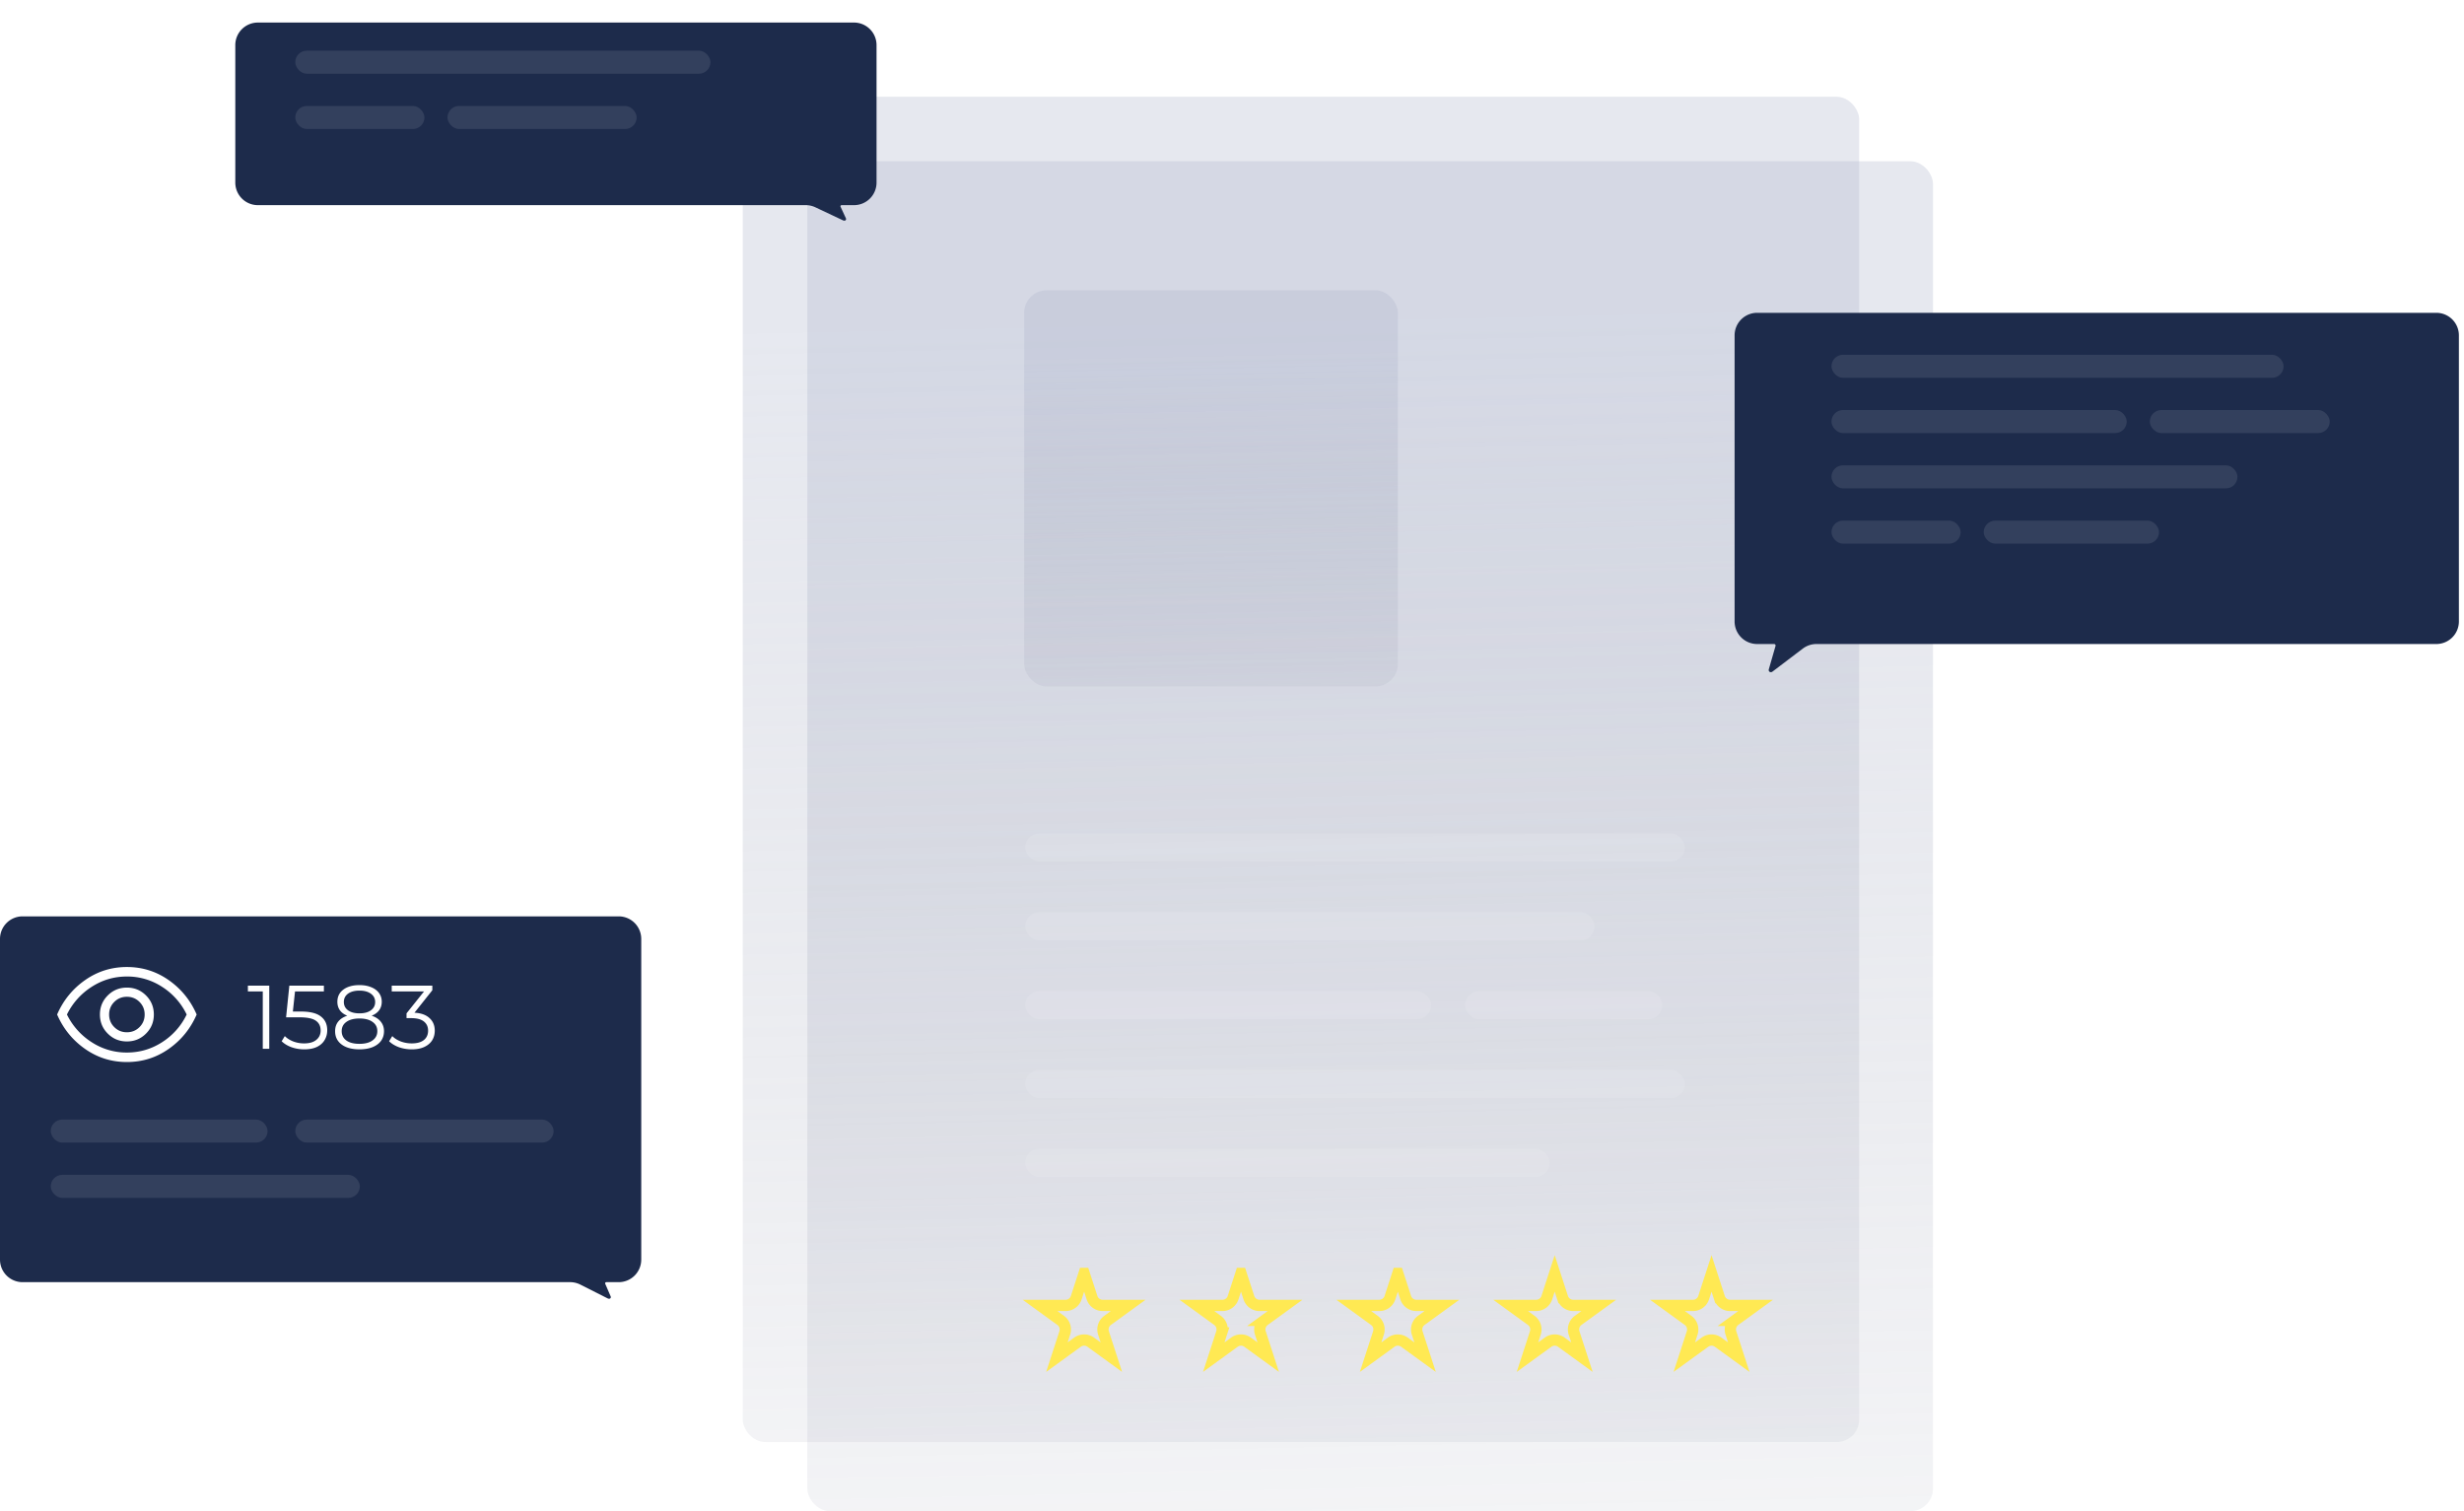
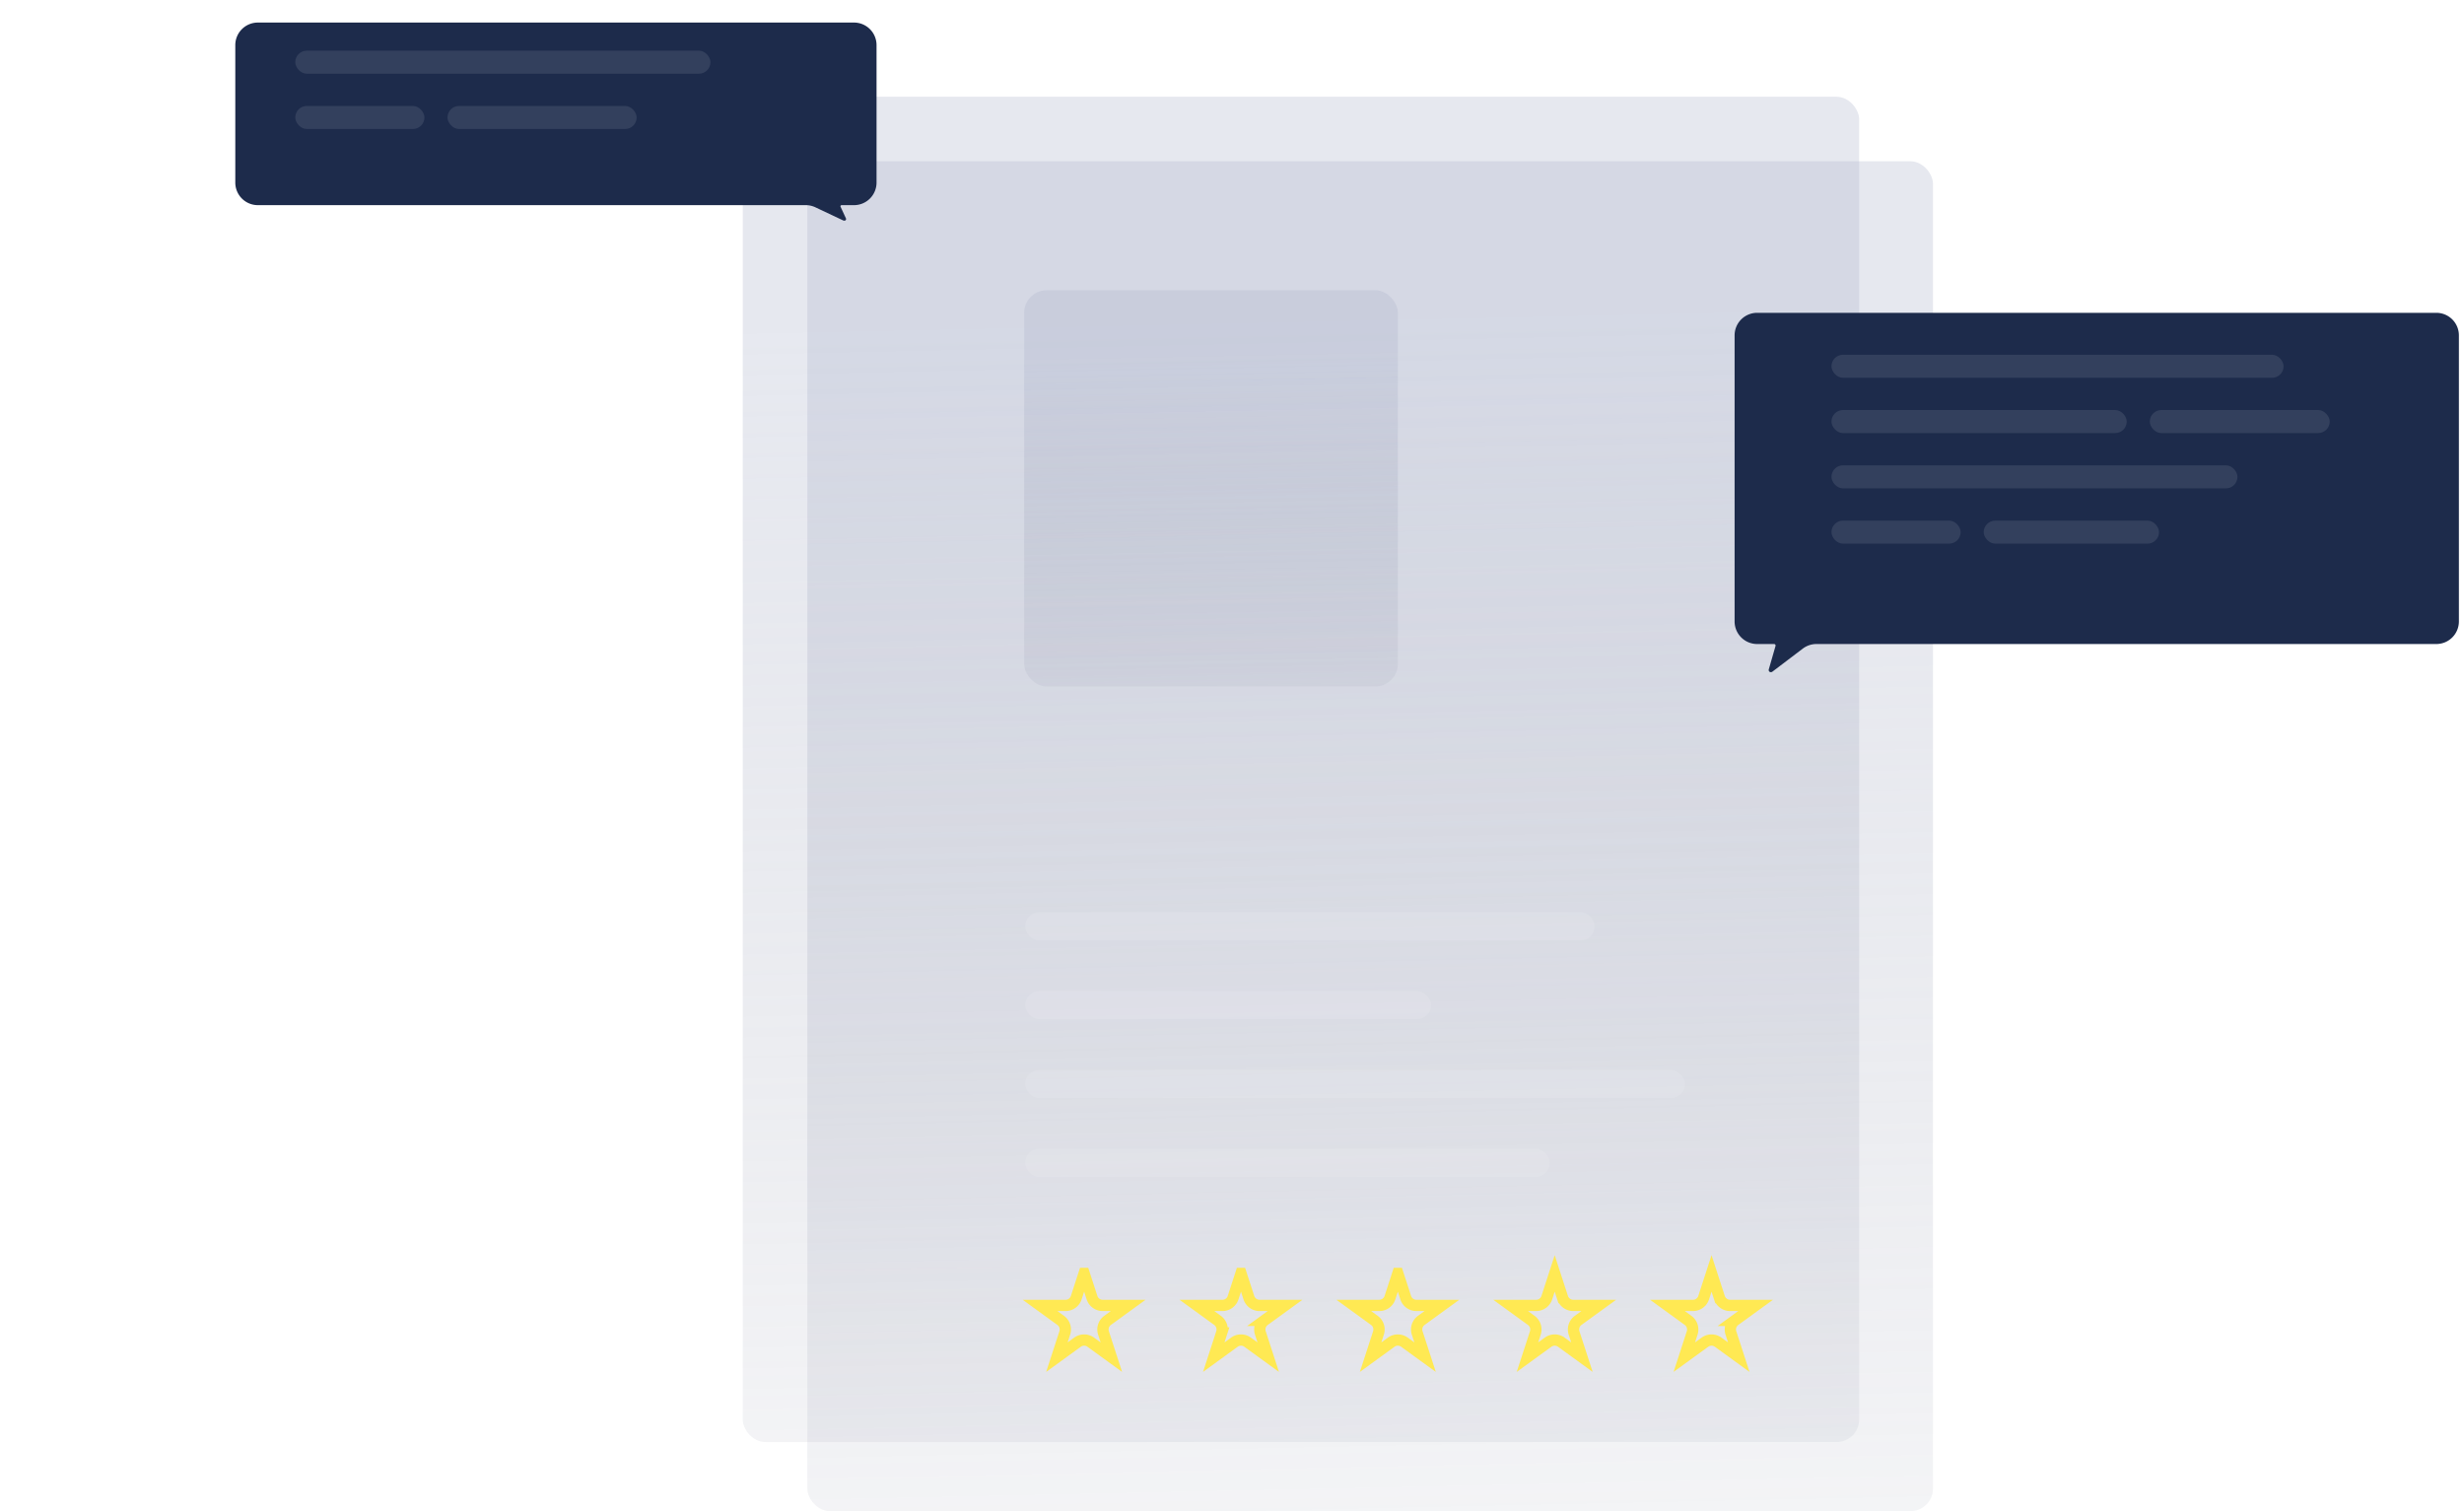
<svg xmlns="http://www.w3.org/2000/svg" width="437" height="268" fill="none">
  <g clip-path="url(#a)">
    <rect x="143.184" y="28.598" width="199.636" height="239.402" rx="4" fill="url(#b)" fill-opacity=".3" />
    <rect x="131.73" y="17.158" width="198" height="238.585" rx="4" fill="url(#c)" fill-opacity=".3" />
    <rect x="181.641" y="51.476" width="66.273" height="70.268" rx="4" fill="url(#d)" fill-opacity=".3" />
-     <rect x="181.82" y="147.8" width="117" height="4.993" rx="2.497" fill="#fff" fill-opacity=".1" />
    <rect x="181.82" y="189.742" width="117" height="4.993" rx="2.497" fill="#fff" fill-opacity=".1" />
    <rect x="181.82" y="161.781" width="101" height="4.993" rx="2.497" fill="#fff" fill-opacity=".1" />
    <rect x="181.82" y="203.724" width="93" height="4.993" rx="2.497" fill="#fff" fill-opacity=".1" />
    <rect x="181.82" y="175.761" width="72" height="4.993" rx="2.497" fill="#fff" fill-opacity=".1" />
-     <rect x="259.82" y="175.761" width="35" height="4.993" rx="2.497" fill="#fff" fill-opacity=".1" />
    <g filter="url(#e)">
      <path d="M41.73 4a4 4 0 0 1 4-4h105.728a4 4 0 0 1 4 4v24.382a4 4 0 0 1-4 4h-2.195a.203.203 0 0 0-.184.288l.951 2.06a.285.285 0 0 1-.259.404.63.63 0 0 1-.27-.06l-4.889-2.31a4.002 4.002 0 0 0-1.708-.382H45.731a4 4 0 0 1-4-4V4Z" fill="#1D2B4B" />
    </g>
    <g filter="url(#f)">
      <path d="M436.094 55.476a4 4 0 0 0-4-4H311.639a4 4 0 0 0-4 4v50.738a4 4 0 0 0 4 4h2.997a.27.27 0 0 1 .26.345l-1.198 4.165a.379.379 0 0 0 .364.483.476.476 0 0 0 .288-.097l5.384-4.083a4.001 4.001 0 0 1 2.417-.813h109.943a4 4 0 0 0 4-4V55.476Z" fill="#1D2B4B" />
    </g>
    <rect x="324.82" y="62.915" width="80.182" height="4.085" rx="2.043" fill="#33405D" />
    <rect x="324.82" y="72.719" width="52.364" height="4.085" rx="2.043" fill="#33405D" />
    <rect x="381.277" y="72.719" width="31.909" height="4.085" rx="2.043" fill="#33405D" />
    <rect x="324.82" y="82.524" width="72" height="4.085" rx="2.043" fill="#33405D" />
    <rect x="324.82" y="92.329" width="22.909" height="4.085" rx="2.043" fill="#33405D" />
    <rect x="351.82" y="92.329" width="31.091" height="4.085" rx="2.043" fill="#33405D" />
    <rect x="52.367" y="8.988" width="73.636" height="4.085" rx="2.043" fill="#33405D" />
    <rect x="52.367" y="18.793" width="22.909" height="4.085" rx="2.043" fill="#33405D" />
    <rect x="79.367" y="18.793" width="33.545" height="4.085" rx="2.043" fill="#33405D" />
    <g filter="url(#g)">
-       <path d="M0 162.512a4 4 0 0 1 4-4h105.727a4 4 0 0 1 4 4v56.873a4 4 0 0 1-4 4h-2.194a.208.208 0 0 0-.192.291l.968 2.245a.292.292 0 0 1-.268.408.595.595 0 0 1-.269-.064l-4.851-2.45a3.993 3.993 0 0 0-1.804-.43H4a4 4 0 0 1-4-4v-56.873Z" fill="#1D2B4B" />
-     </g>
+       </g>
    <path d="M47.756 174.8V186h-1.152v-10.176h-2.64V174.8h3.792Zm5.622 4.592c1.62 0 2.8.293 3.536.88.746.576 1.12 1.387 1.12 2.432 0 .651-.155 1.232-.464 1.744-.3.512-.752.917-1.36 1.216-.608.288-1.355.432-2.24.432-.8 0-1.563-.128-2.288-.384-.715-.267-1.291-.619-1.728-1.056l.56-.912c.373.384.864.699 1.472.944a5.412 5.412 0 0 0 1.968.352c.928 0 1.642-.208 2.144-.624.512-.416.768-.971.768-1.664 0-.768-.288-1.349-.864-1.744-.566-.395-1.526-.592-2.88-.592h-2.384l.576-5.616h6.128v1.024h-5.12l-.384 3.568h1.44Zm12.534.736c.704.235 1.243.587 1.616 1.056.384.469.576 1.035.576 1.696 0 .651-.176 1.221-.528 1.712-.352.48-.859.853-1.52 1.12-.65.256-1.419.384-2.304.384-1.344 0-2.4-.288-3.168-.864-.768-.576-1.152-1.36-1.152-2.352 0-.672.181-1.237.544-1.696.373-.469.912-.821 1.616-1.056-.576-.224-1.013-.544-1.312-.96-.299-.427-.448-.928-.448-1.504 0-.907.352-1.627 1.056-2.16.715-.533 1.67-.8 2.864-.8.79 0 1.477.123 2.064.368.597.235 1.061.576 1.392 1.024.33.448.496.971.496 1.568 0 .576-.155 1.077-.464 1.504-.31.416-.752.736-1.328.96Zm-4.928-2.432c0 .619.245 1.109.736 1.472.49.363 1.168.544 2.032.544.864 0 1.541-.181 2.032-.544.501-.363.752-.848.752-1.456 0-.629-.256-1.125-.768-1.488-.501-.363-1.173-.544-2.016-.544-.853 0-1.53.181-2.032.544-.49.363-.736.853-.736 1.472Zm2.768 7.424c.992 0 1.765-.203 2.32-.608.565-.405.848-.955.848-1.648s-.283-1.237-.848-1.632c-.555-.405-1.328-.608-2.32-.608-.981 0-1.755.203-2.32.608-.555.395-.832.939-.832 1.632 0 .704.277 1.259.832 1.664.555.395 1.328.592 2.32.592Zm9.755-5.52c1.173.064 2.064.384 2.672.96.619.565.928 1.307.928 2.224 0 .64-.154 1.211-.464 1.712-.31.491-.768.88-1.376 1.168-.608.288-1.35.432-2.224.432-.81 0-1.579-.128-2.304-.384-.715-.267-1.29-.619-1.728-1.056l.56-.912c.374.384.87.699 1.488.944a5.54 5.54 0 0 0 1.984.352c.917 0 1.627-.197 2.128-.592.501-.405.752-.96.752-1.664 0-.693-.25-1.237-.752-1.632-.501-.395-1.259-.592-2.272-.592h-.8v-.848l3.104-3.888h-5.728V174.8h7.2v.816l-3.168 3.984Z" fill="#fff" />
    <rect x="9" y="198.549" width="38.455" height="4.085" rx="2.043" fill="#fff" fill-opacity=".1" />
    <rect x="52.367" y="198.549" width="45.818" height="4.085" rx="2.043" fill="#fff" fill-opacity=".1" />
    <rect x="9" y="208.354" width="54.818" height="4.085" rx="2.043" fill="#fff" fill-opacity=".1" />
    <path d="m192.275 225.839 1.396 4.291a2 2 0 0 0 1.902 1.381h4.515l-3.651 2.649a2 2 0 0 0-.727 2.237l1.395 4.287-3.656-2.652a2 2 0 0 0-2.349 0l-3.655 2.652 1.395-4.287a2 2 0 0 0-.728-2.237l-3.65-2.649h4.515a2 2 0 0 0 1.902-1.381l1.396-4.291ZM220.095 225.839l1.396 4.291a2 2 0 0 0 1.902 1.381h4.515l-3.65 2.649a2 2 0 0 0-.728 2.237l1.395 4.287-3.655-2.652a2 2 0 0 0-2.349 0l-3.656 2.652 1.395-4.287a2 2 0 0 0-.727-2.237l-3.651-2.649h4.515a2 2 0 0 0 1.902-1.381l1.396-4.291ZM247.912 225.839l1.396 4.291a1.999 1.999 0 0 0 1.902 1.381h4.514l-3.65 2.649a1.998 1.998 0 0 0-.727 2.237l1.395 4.287-3.656-2.652a2 2 0 0 0-2.349 0l-3.655 2.652 1.394-4.287a1.998 1.998 0 0 0-.727-2.237l-3.65-2.649h4.515c.866 0 1.634-.557 1.901-1.381l1.397-4.291ZM275.732 225.839l1.396 4.291a2 2 0 0 0 1.902 1.381h4.515l-3.651 2.649a2.001 2.001 0 0 0-.727 2.237l1.395 4.287-3.656-2.652a2 2 0 0 0-2.349 0l-3.655 2.652 1.395-4.287a2 2 0 0 0-.728-2.237l-3.65-2.649h4.515a2 2 0 0 0 1.902-1.381l1.396-4.291ZM303.548 225.839l1.396 4.291a2 2 0 0 0 1.902 1.381h4.515l-3.65 2.649a1.998 1.998 0 0 0-.727 2.237l1.394 4.287-3.655-2.652a2 2 0 0 0-2.349 0l-3.656 2.652 1.395-4.287a2 2 0 0 0-.727-2.237l-3.651-2.649h4.515c.867 0 1.634-.557 1.902-1.381l1.396-4.291Z" stroke="#FFE953" stroke-width="2" />
    <path d="M22.504 184.695c1.331 0 2.46-.464 3.389-1.391.928-.926 1.392-2.055 1.392-3.384 0-1.329-.464-2.458-1.392-3.385-.928-.926-2.058-1.39-3.39-1.39-1.33 0-2.46.464-3.388 1.39-.928.927-1.392 2.056-1.392 3.385 0 1.329.464 2.458 1.392 3.384.928.927 2.058 1.391 3.389 1.391Zm0-1.629c-.881 0-1.627-.305-2.236-.913-.61-.609-.914-1.353-.914-2.233 0-.88.305-1.624.914-2.233.61-.608 1.355-.913 2.236-.913.881 0 1.627.305 2.236.913.61.609.914 1.353.914 2.233 0 .88-.305 1.624-.914 2.233-.61.608-1.355.913-2.236.913Zm0 5.28c-2.738 0-5.213-.777-7.425-2.331-2.213-1.554-3.863-3.586-4.95-6.095 1.087-2.509 2.737-4.541 4.95-6.095 2.212-1.554 4.687-2.331 7.425-2.331 2.737 0 5.212.777 7.425 2.331 2.212 1.554 3.862 3.586 4.95 6.095-1.088 2.509-2.738 4.541-4.95 6.095-2.213 1.554-4.688 2.331-7.425 2.331Zm0-1.685c2.269 0 4.355-.613 6.258-1.84a11.94 11.94 0 0 0 4.345-4.901 11.94 11.94 0 0 0-4.345-4.901 11.317 11.317 0 0 0-6.258-1.84c-2.269 0-4.355.613-6.258 1.84a12.14 12.14 0 0 0-4.373 4.901 12.14 12.14 0 0 0 4.373 4.901 11.317 11.317 0 0 0 6.258 1.84Z" fill="#fff" />
  </g>
  <defs>
    <linearGradient id="b" x1="243.002" y1="68.653" x2="249.06" y2="350.197" gradientUnits="userSpaceOnUse">
      <stop stop-color="#AEB5CC" />
      <stop offset="1" stop-color="#5F647E" stop-opacity="0" />
    </linearGradient>
    <linearGradient id="c" x1="230.73" y1="57.077" x2="236.797" y2="337.659" gradientUnits="userSpaceOnUse">
      <stop stop-color="#AEB5CC" />
      <stop offset="1" stop-color="#5F647E" stop-opacity="0" />
    </linearGradient>
    <linearGradient id="d" x1="214.777" y1="63.233" x2="216.349" y2="145.878" gradientUnits="userSpaceOnUse">
      <stop stop-color="#AEB5CC" />
      <stop offset="1" stop-color="#5F647E" stop-opacity="0" />
    </linearGradient>
    <filter id="e" x="31.73" y="-6" width="133.727" height="55.134" filterUnits="userSpaceOnUse" color-interpolation-filters="sRGB">
      <feFlood flood-opacity="0" result="BackgroundImageFix" />
      <feColorMatrix in="SourceAlpha" values="0 0 0 0 0 0 0 0 0 0 0 0 0 0 0 0 0 0 127 0" result="hardAlpha" />
      <feOffset dy="4" />
      <feGaussianBlur stdDeviation="5" />
      <feComposite in2="hardAlpha" operator="out" />
      <feColorMatrix values="0 0 0 0 0.097 0 0 0 0 0.133 0 0 0 0 0.225 0 0 0 0.14 0" />
      <feBlend in2="BackgroundImageFix" result="effect1_dropShadow_124_1616" />
      <feBlend in="SourceGraphic" in2="effect1_dropShadow_124_1616" result="shape" />
    </filter>
    <filter id="f" x="297.639" y="45.476" width="148.455" height="83.732" filterUnits="userSpaceOnUse" color-interpolation-filters="sRGB">
      <feFlood flood-opacity="0" result="BackgroundImageFix" />
      <feColorMatrix in="SourceAlpha" values="0 0 0 0 0 0 0 0 0 0 0 0 0 0 0 0 0 0 127 0" result="hardAlpha" />
      <feOffset dy="4" />
      <feGaussianBlur stdDeviation="5" />
      <feComposite in2="hardAlpha" operator="out" />
      <feColorMatrix values="0 0 0 0 0.097 0 0 0 0 0.133 0 0 0 0 0.225 0 0 0 0.14 0" />
      <feBlend in2="BackgroundImageFix" result="effect1_dropShadow_124_1616" />
      <feBlend in="SourceGraphic" in2="effect1_dropShadow_124_1616" result="shape" />
    </filter>
    <filter id="g" x="-10" y="152.512" width="133.727" height="87.817" filterUnits="userSpaceOnUse" color-interpolation-filters="sRGB">
      <feFlood flood-opacity="0" result="BackgroundImageFix" />
      <feColorMatrix in="SourceAlpha" values="0 0 0 0 0 0 0 0 0 0 0 0 0 0 0 0 0 0 127 0" result="hardAlpha" />
      <feOffset dy="4" />
      <feGaussianBlur stdDeviation="5" />
      <feComposite in2="hardAlpha" operator="out" />
      <feColorMatrix values="0 0 0 0 0.097 0 0 0 0 0.133 0 0 0 0 0.225 0 0 0 0.14 0" />
      <feBlend in2="BackgroundImageFix" result="effect1_dropShadow_124_1616" />
      <feBlend in="SourceGraphic" in2="effect1_dropShadow_124_1616" result="shape" />
    </filter>
    <clipPath id="a">
      <path fill="#fff" d="M0 0h437v268H0z" />
    </clipPath>
  </defs>
</svg>